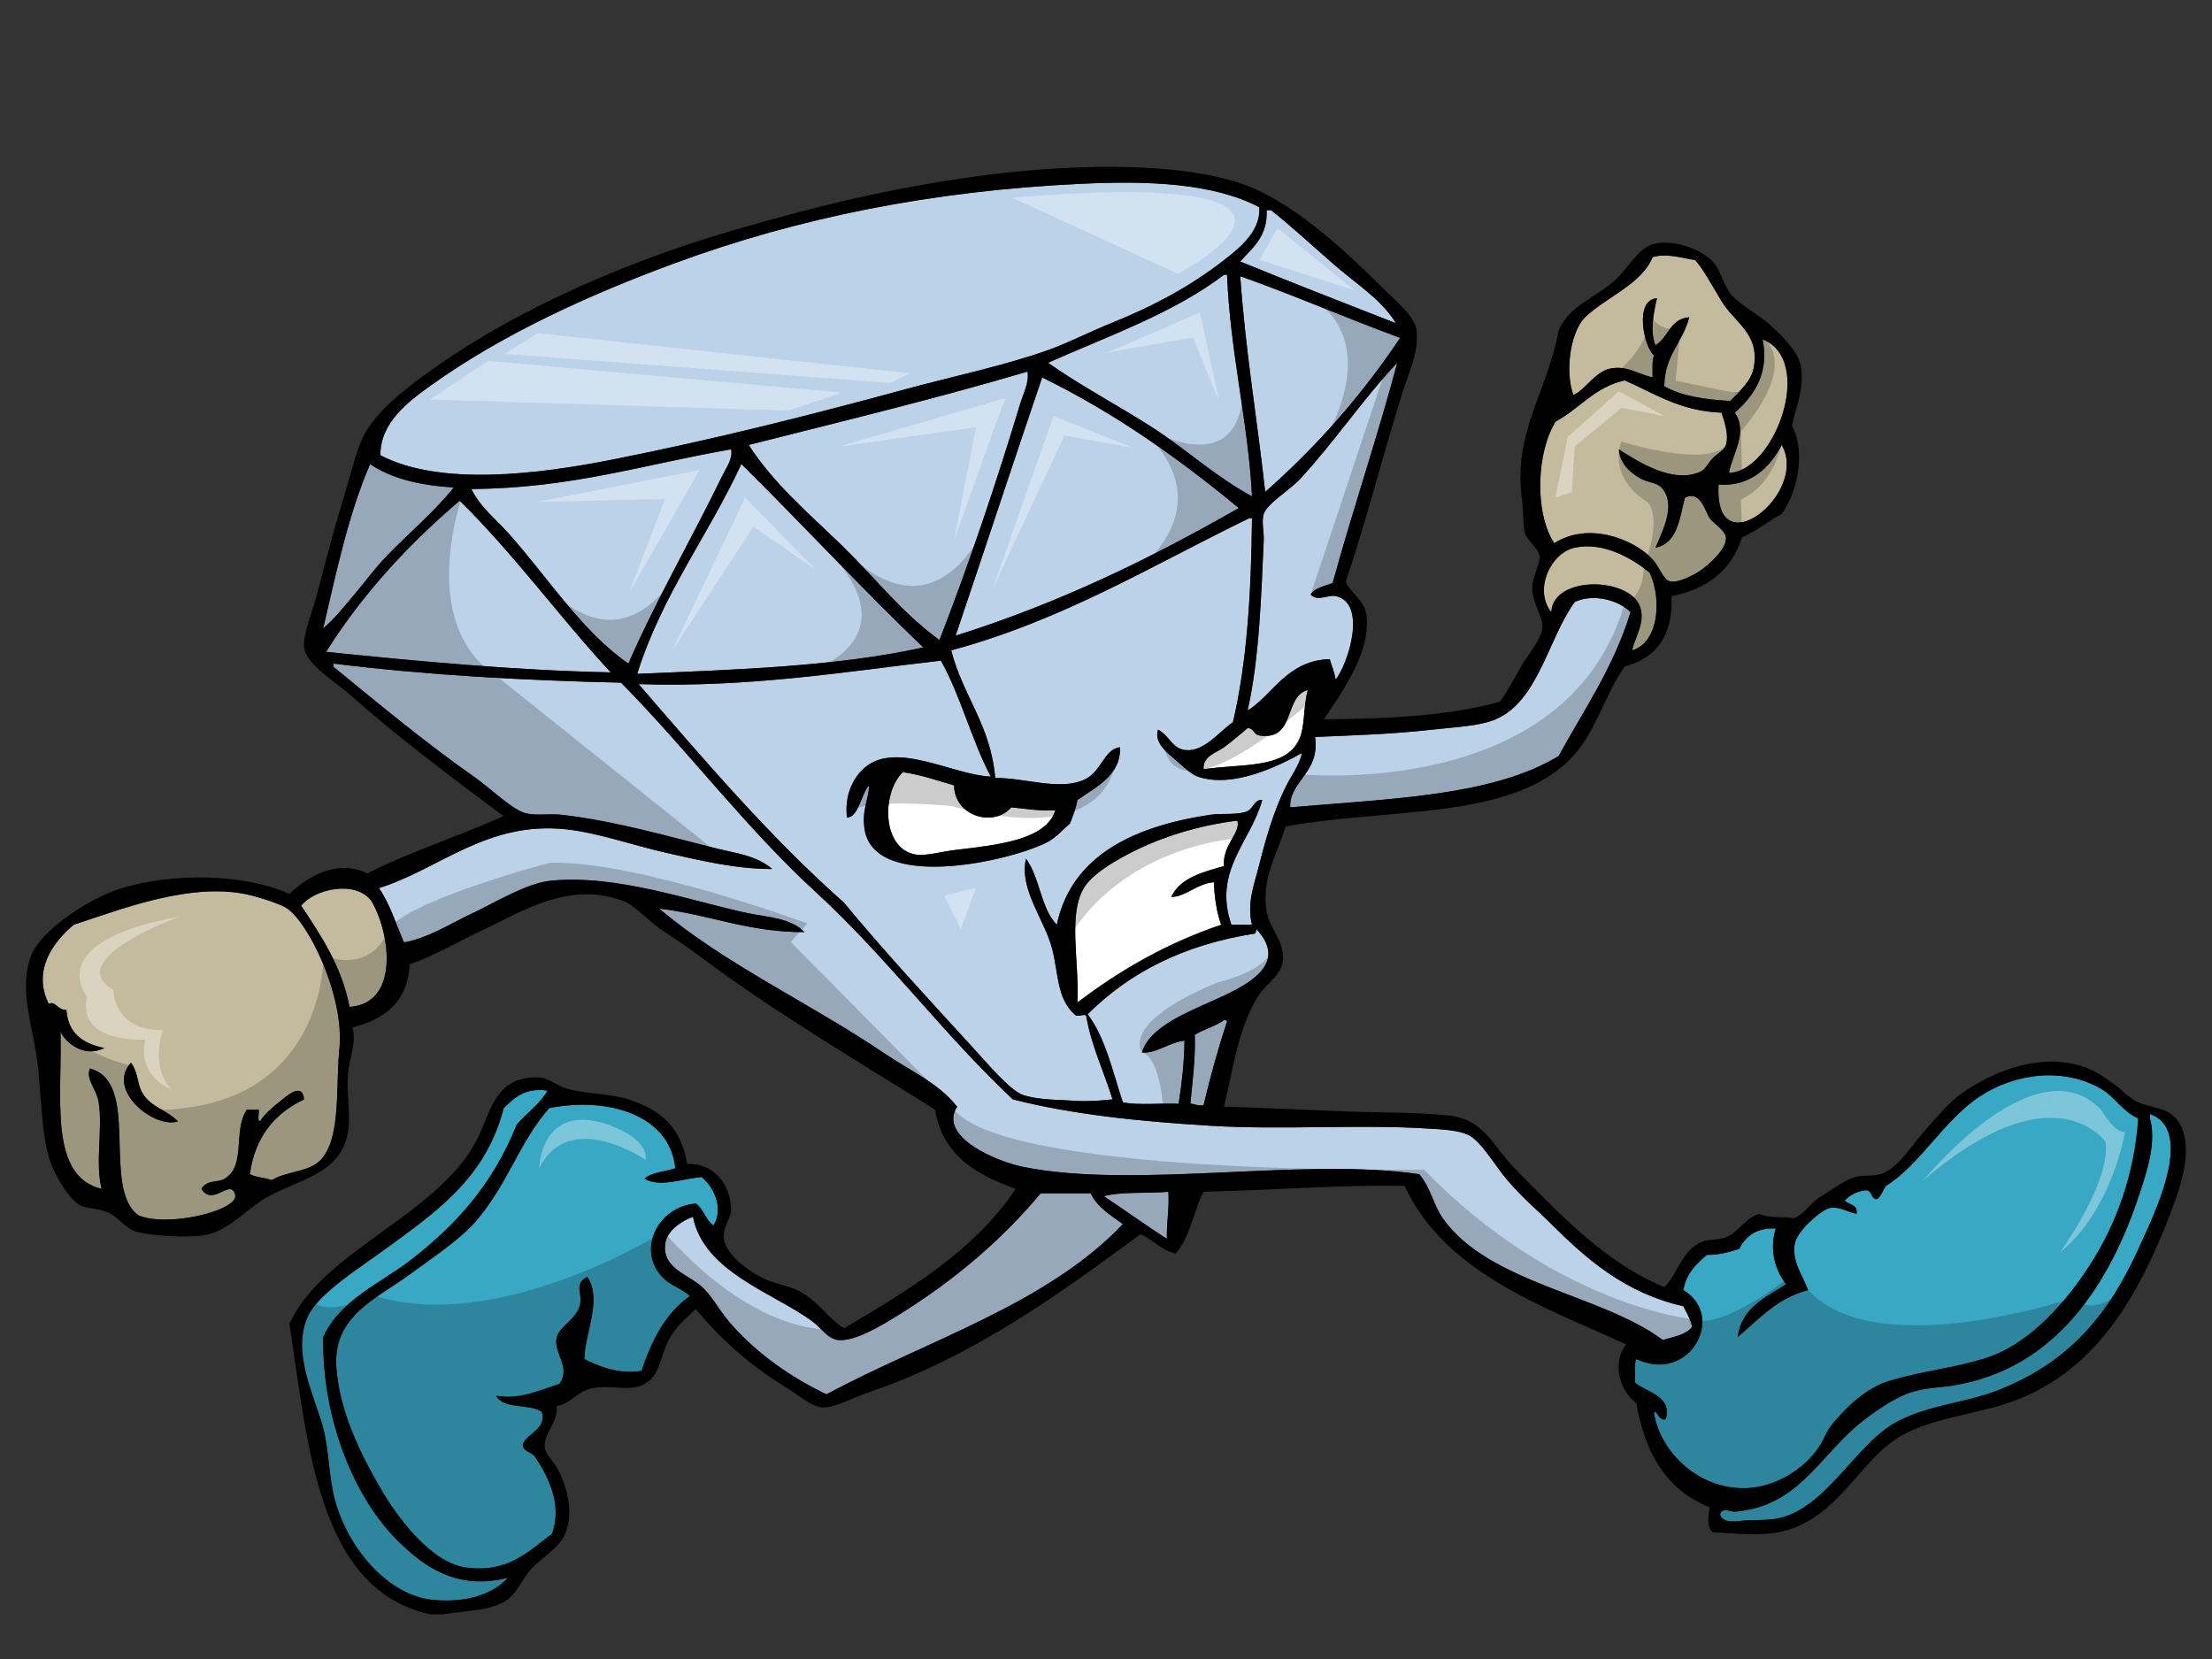
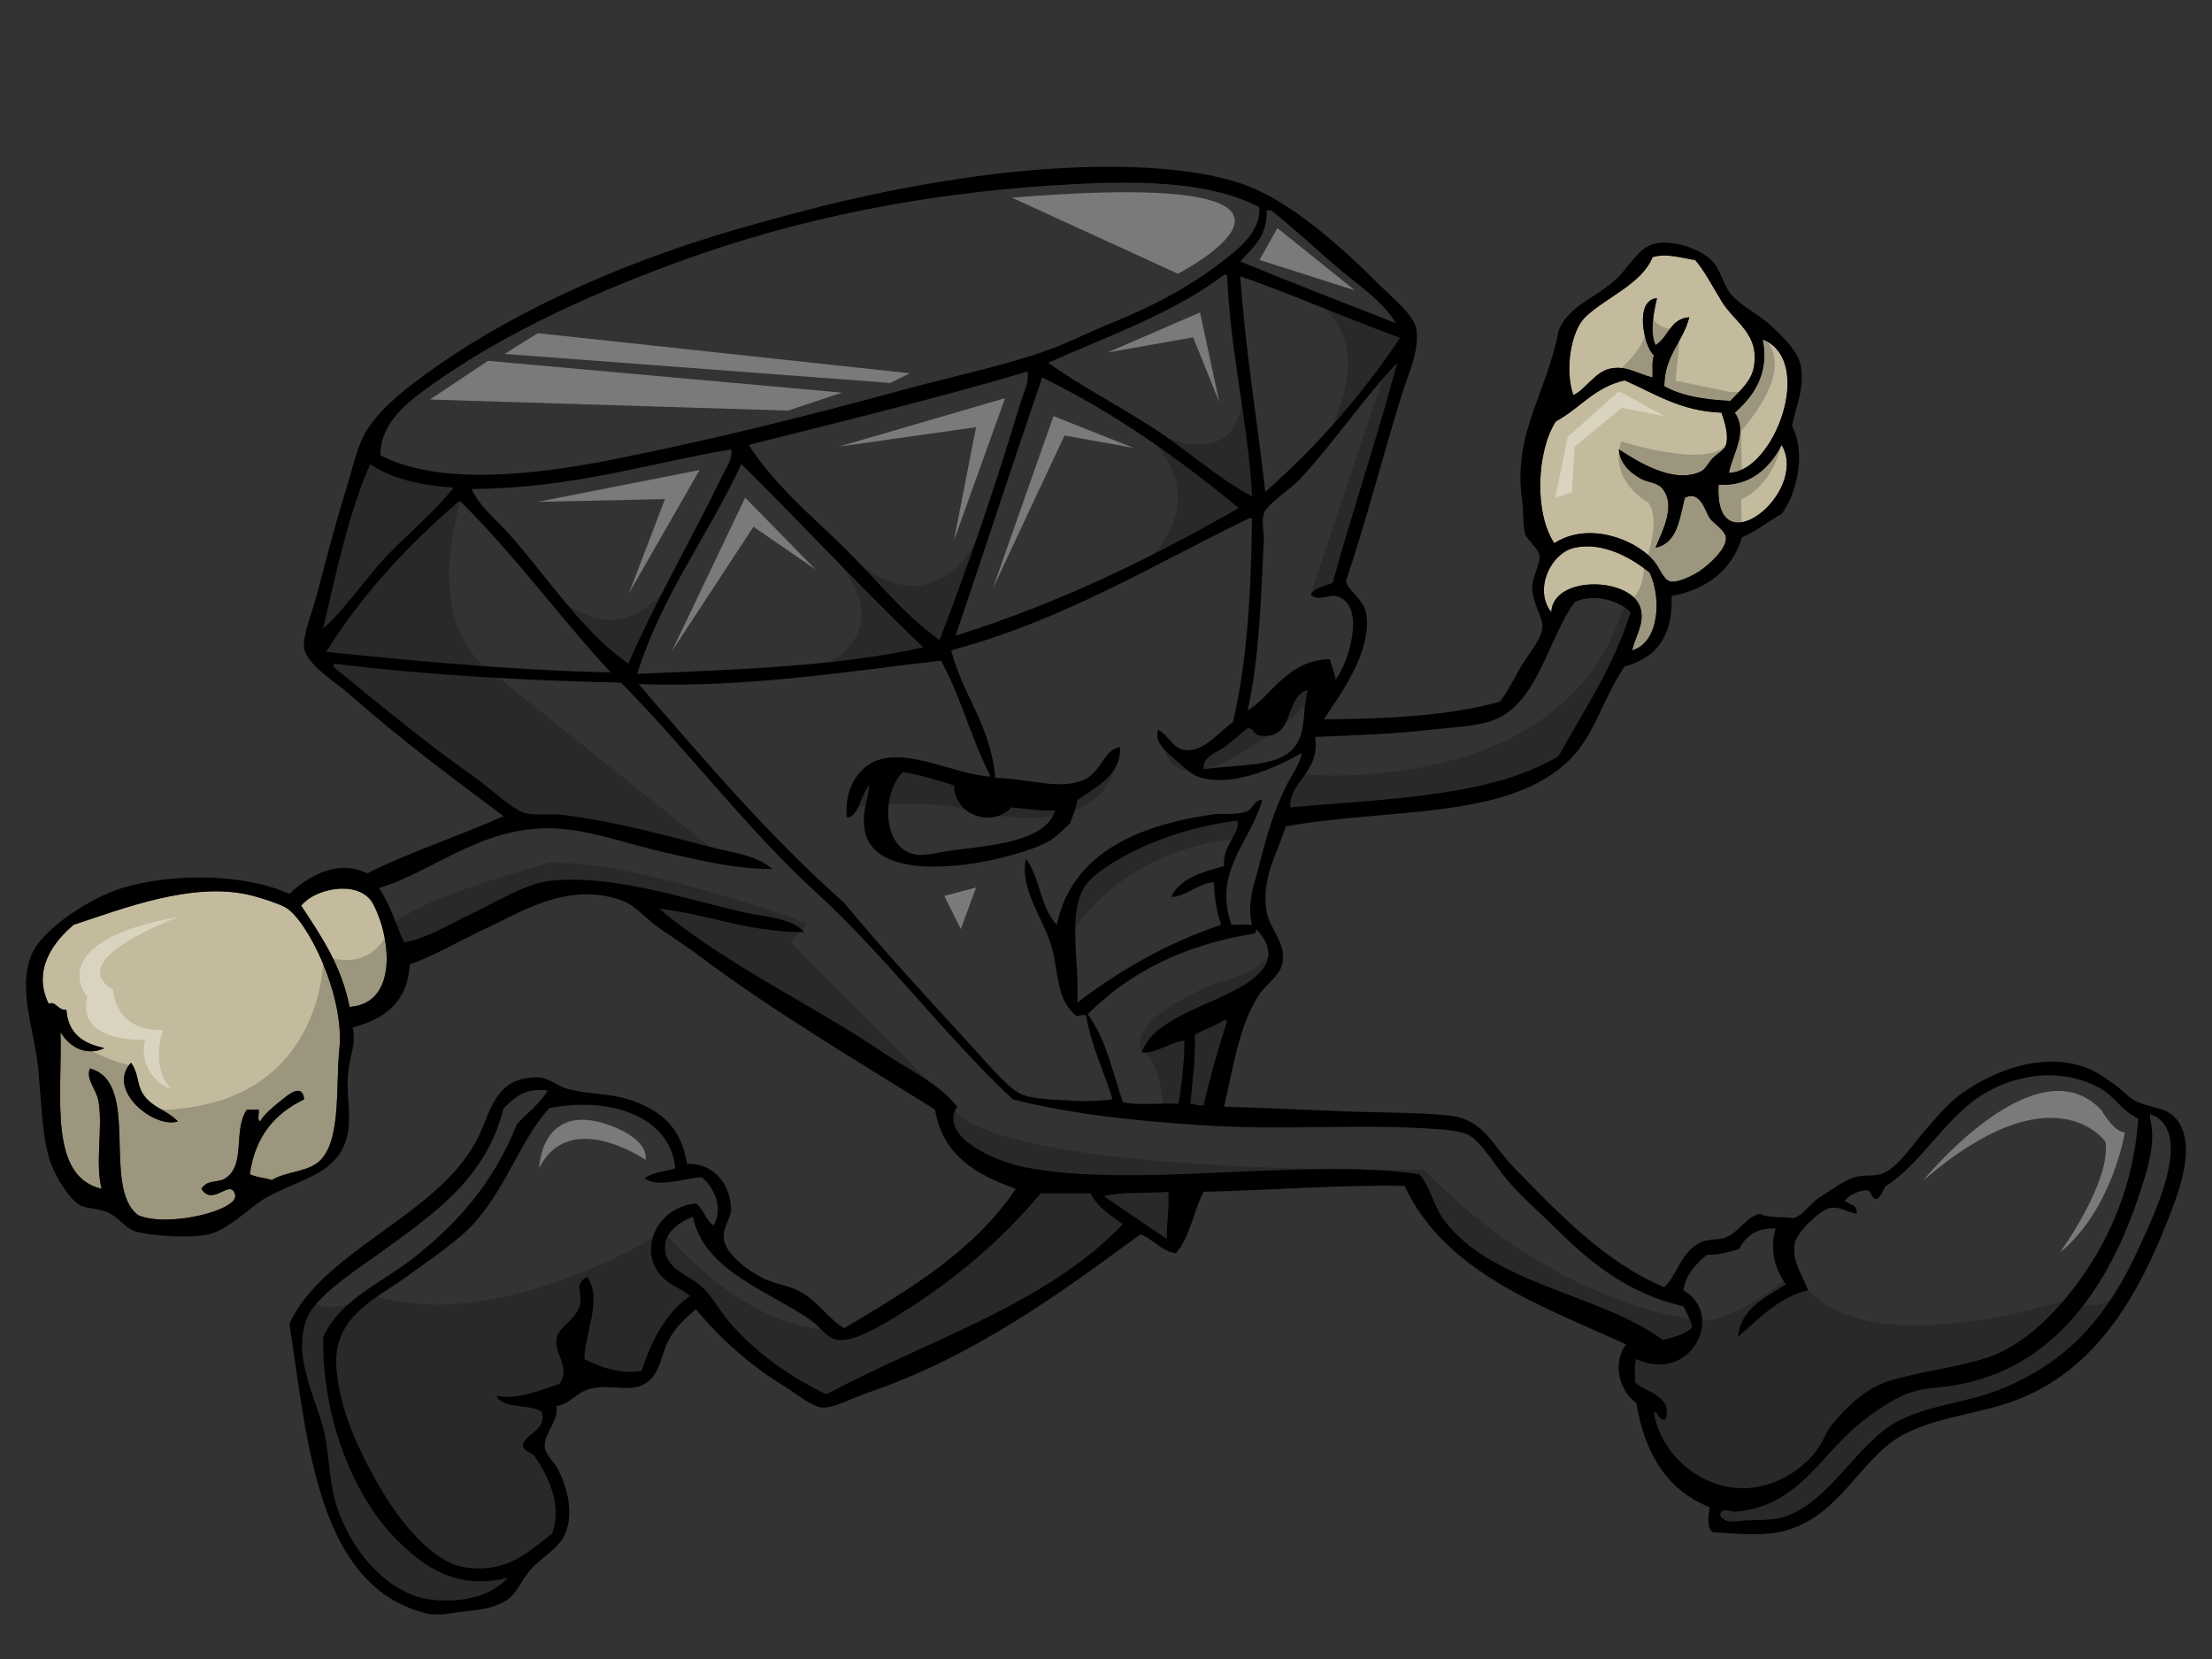
<svg xmlns="http://www.w3.org/2000/svg" version="1.1" id="Layer_1" x="0px" y="0px" width="200px" height="150px" viewBox="0 0 200 150" style="enable-background:new 0 0 200 150;" xml:space="preserve">
  <rect x="0" y="0" width="200" height="150" fill="#333333" stroke="none" />
-   <path id="color3" style="fill:#38A8C5;" d="M152.205,116.646c0.253-1.515,1.17-2.366,2.122-3.185  c1.164,0.017,2.022-0.275,2.919-0.529c0.585-1.141,1.519-1.932,3.316-1.857c-0.638,1.975,0.008,3.876,0.929,5.041  c-1.851,1.199-4.018,2.084-4.379,4.775c1.929-1.609,3.556-3.521,6.369-4.245c-0.468-1.285-1.528-2.675-1.194-4.244  c0.252-1.181,2.433-3.05,3.185-3.186c0.816-0.146,1.494,0.341,2.389,0.531c0.137-0.889-0.71-0.795-1.063-1.193  c0.441-0.488,1.034-0.823,1.857-0.929c0.677-0.06,0.439,0.799,1.062,0.795c0.386-0.277,0.526-0.799,0.796-1.193  c3.005-1.826,5.276-5.978,8.491-8.093c3.267-2.149,7.646-2.636,11.012-0.663c1.2,0.704,1.898,2.031,3.316,2.652  c-0.34,5.071-1.983,9.55-4.377,13.268c-1.978,3.07-5.261,7.038-9.287,8.358c-2.972,0.975-5.756,1.163-8.89,2.121  c-2.065,0.635-3.917,2.419-5.173,3.981c-0.494,0.613-0.637,1.173-1.061,1.857c-1.26,2.029-4.137,3.958-7.165,3.848  c-4.158-0.147-7.298-3.5-7.827-6.766c0.156-0.603,0.398,0.779,1.061,0.529c0.607-2.108-1.733-2.421-2.786-3.315  c0.064-0.688-0.143-1.646,0.133-2.123C152.768,125.155,156.111,118.976,152.205,116.646z M35.987,139.334  c-3.969-3.917-6.865-10.991-6.766-18.442c1.533-3.362,5.13-4.832,7.827-6.897c4.204-3.221,7.541-6.967,9.685-12.339  c0.912-1.033,2.065-1.826,2.787-3.052c-2.138-0.278-3.026,0.689-3.981,1.593c-1.626,6.378-6.191,9.44-10.878,12.868  c-1.941,1.42-5.78,3.833-6.767,5.838c-1.629,3.314,0.605,7.418,1.328,10.216c0.539,2.088,0.507,4.444,1.061,6.5  c1.204,4.469,4.852,8.601,8.756,9.022c2.761,0.298,5.337-0.307,6.898-1.991C41.21,143.865,38.183,141.499,35.987,139.334z   M36.916,115.321c-2.919,2.135-6.855,3.689-6.501,8.356c0.292,3.84,2.006,7.47,3.98,10.879c1.481,2.56,4.53,6.722,7.695,7.164  c3.75,0.527,5.571-1.327,7.827-3.051c0.968-2.694-0.422-5.29-1.592-7.031c-0.336-0.371-1.039-0.377-1.062-1.062  c0.458-1.032,2.196-1.388,1.725-2.918c-1.08-0.779-3.509-0.207-4.113-1.459c2.137,0.39,4.022-0.563,5.705-1.063  c1.063-1.526-0.496-2.733-0.265-4.111c0.183-1.096,1.811-1.694,2.123-3.052c0.256-1.116-0.605-1.875,0.663-2.521  c1.386,2.069-0.234,5.077-0.265,7.429c1.346,0.678,3.22,1.421,5.173,1.062c0.917-2.798,2.194-5.235,4.378-6.766  c-0.89-0.753-1.795-0.958-2.521-1.725c-2.298-2.434-0.408-6.354,3.052-6.634c0.71,0.484,0.882,1.506,1.591,1.99  c0.986-1.638-0.044-3.549-1.061-4.377c-1.618,0.096-3.831,0.994-5.174,0.132c0.66-0.578,1.851-0.625,2.786-0.93  c-0.497-4.923-6.248-6.48-11.409-5.439c-2.692,3.072-3.648,6.677-6.501,10.082C41.686,112.027,39.138,113.693,36.916,115.321z   M176.615,125.271c-1.163,0.191-2.675,0.199-3.98,0.664c-1.467,0.52-3.305,1.8-4.511,2.786c-3.653,2.987-5.552,7.504-11.276,7.959  c-0.292,0.024-1.204-0.446-1.326,0.266c0.311,0.913,1.634,0.559,2.256,0.529c0.909-0.04,1.876-0.023,2.652-0.132  c4.533-0.635,7.267-6.723,11.011-8.756c2.922-1.585,6.21-1.701,9.287-2.918c6.376-2.522,9.95-6.795,12.736-13.002  c1.165-2.594,5.121-10.464,0.93-11.938c0,0.132,0,0.264,0,0.396c0.594,2.184-0.269,4.75-0.93,6.768  C190.742,116.206,185.813,123.765,176.615,125.271z" />
-   <path id="color2" style="fill:#BCD2E9;" d="M34.395,41.159c-0.027-2.965,2.546-4.871,4.644-6.368  c6.379-4.553,14.142-8.111,22.022-11.012c11.072-4.075,23.169-6.532,36.749-7.164c6.033-0.28,11.876-0.069,16.053,2.123  c0.131,2.129-1.685,3.61-3.184,4.776c-2.998,2.333-6.308,4.136-10.215,5.705c-1.932,0.775-3.824,1.758-5.572,2.388  c-4.039,1.454-8.562,2.374-13.002,3.582c-8.621,2.346-17.313,4.54-26.534,6.369C48.689,42.878,39.776,43.989,34.395,41.159z   M126.201,29.219c-1.219-2.074-3.479-3.48-5.439-5.174c-1.947-1.683-3.882-3.49-5.837-5.041c-0.133,0-0.266,0-0.398,0  c0.087,2.431-1.295,3.393-2.388,4.643C116.785,25.544,121.492,27.383,126.201,29.219z M110.944,24.84c-0.088,0-0.177,0-0.266,0  c-4.514,3.446-10.406,5.513-15.919,7.961c3.046,2.147,6.313,3.836,9.419,5.837c3.067,1.975,5.781,4.505,9.021,6.235  C112.879,38.295,111.226,31.901,110.944,24.84z M114.395,44.476c4.635-4.078,8.713-8.71,12.204-13.93  c-4.896-1.782-9.524-3.831-14.46-5.572C112.603,31.763,113.683,37.935,114.395,44.476z M67.694,40.231  c2.252,3.499,5.43,6.184,8.359,9.021c2.962,2.869,5.521,6.158,8.889,8.623c2.637-6.773,5.166-14.282,7.296-21.359  c0.285-0.944,0.832-1.934,0.664-2.919C84.714,36.022,76.165,38.087,67.694,40.231z M86.401,57.477  c9.421-2.96,17.733-7.03,25.604-11.542c-5.399-4.463-11.157-8.566-17.777-11.807C91.589,41.88,89.029,49.713,86.401,57.477z   M66.103,40.628c-7.697,1.324-14.499,3.544-23.482,3.583c0.771,1.629,2.243,2.75,3.449,4.112c3.543,4.002,6.574,8.79,10.746,11.675  c2.52-5.777,5.839-11.505,8.491-16.981C65.652,42.302,66.287,41.476,66.103,40.628z M32.14,53.629  c0.945-1.118,1.78-2.268,2.786-3.316c2.017-2.102,4.275-3.947,6.103-6.235c-3.036-0.193-5.66-0.797-7.562-2.123  c-1.93,4.438-3.046,9.69-4.245,14.859C30.313,55.904,31.228,54.709,32.14,53.629z M67.031,41.955  c-2.99,6.475-7.155,11.773-9.419,18.972c9.042-0.377,18.161-0.678,25.869-2.388C78.12,53.42,72.525,47.385,67.031,41.955z   M41.559,45.271c-4.623,3.956-8.765,8.394-12.072,13.666c8.284,0.851,17.209,1.685,25.738,1.857  C50.781,56.039,46.436,50.035,41.559,45.271z M108.291,70.213c-0.704-0.245-1.663-1.237-2.255-1.725  c-0.764-0.629-1.675-1.481-1.327-2.521c1.086,0.608,1.269,1.744,2.521,1.857c1.687,0.153,3.095-1.778,4.246-2.521  c1.285-5.437,1.655-11.788,1.724-18.44c-0.089,0-0.177,0-0.265,0c-8.729,4.229-16.728,9.187-26.932,11.939  c1.051,4.125,3.585,6.764,3.979,11.543c2.663-0.041,5.845,1.19,8.093,0.132c1.509-0.709,1.761-2.747,3.184-2.918  c0.141,2.511-2.194,3.624-3.848,4.776c-0.125,0.803-0.426,1.432-0.663,2.123c-0.57,0.465-1.286,1.315-2.123,1.725  c-3.786,1.854-15.583,4.296-16.451-1.194c-0.281-1.783,0.403-2.788,0.398-3.979c-0.738,0.82-0.926,2.862-1.99,2.918  c-0.243-2.003,0.536-3.601,1.591-4.511c2.862-2.467,7.954,0.658,11.41,0.796c-1.733-3.265-2.714-7.281-4.511-10.481  c-8.335,0.953-17.269,2.455-27.33,2.123c5.93,6.85,11.796,13.764,18.573,19.767c3.51,4.266,7.849,8.943,11.807,13.268  c1.007,1.1,3.187,3.708,4.379,4.113c1.359,0.461,3.297,0.431,4.776,0.53c1.091,0.072,2.161-0.011,3.315-0.133  c-0.78-2.536-1.892-4.74-2.387-7.562c-0.178-0.234-0.768,0.216-1.062-0.133c-1.587-1.462-1.432-3.591-1.99-5.838  c-0.665-2.676-3.027-5.425-2.388-8.226c1.251,1.668,1.337,4.501,2.786,5.97c1.371-6.517,7.43-8.987,13.93-9.95  c0.99-0.146,2.288,0.041,3.186-0.265c0.674-0.232,0.721-1.141,1.459-1.061c-1.012,3.743-4.491,6.394-2.785,11.276  c0.617,0,1.237,0,1.855,0c-0.476-1.981,0.202-3.592,0.663-5.439c0.667-2.663,1.357-4.939,2.389-7.031  c0.526-1.069,1.279-2.021,1.459-3.052C115.724,69.19,111.501,71.331,108.291,70.213z M116.649,72.999  c8.859-0.782,18.292-0.991,24.278-4.644c2.297-4.203,4.976-8.025,6.5-13.001c-1.002-1.061-3.339-1.735-5.04-0.929  c-2.378,3.222-3.297,8.991-7.164,10.614c-1.497,0.627-3.664,0.693-5.706,0.929c-3.521,0.405-6.971,0.512-10.613,0.663  C119.375,69.888,116.577,70.582,116.649,72.999z M128.323,106.167c1.072,1.278,1.263,2.754,2.123,3.979  c4.151,5.905,14.335,6.858,19.9,11.011c0.993-0.29,2.097-0.469,2.653-1.193c-0.161-0.725-0.502-1.267-0.795-1.856  c-5.245-1.195-8.716-4.207-12.072-7.563c-1.044-1.041-2.488-2.251-3.85-3.848c-1.13-1.327-2.389-3.575-3.581-4.111  c-0.903-0.406-2.373-0.469-3.317-0.532c-6.466-0.424-13.311,0.133-19.9-0.266c-6.475-0.39-12.546-1.022-17.909-2.387  c-6.273-5.88-11.436-12.9-17.777-18.707c-6.359-5.821-11.595-12.835-17.645-18.971c-9.04-0.203-17.776-0.709-26.003-1.725  c0.021,0.156-0.023,0.376,0.133,0.398c4.049,3.313,8.209,6.776,12.736,9.95c1.155,0.809,3.339,2.9,4.511,3.183  c0.997,0.243,2.184,0.019,3.184,0.133c4.893,0.56,9.697,1.961,14.063,3.052c1.715,0.429,3.637,0.632,5.041,1.858  c-3.332,0.004-6.443-0.765-9.552-1.461c-3.047-0.681-6.135-1.803-9.021-2.122c-7.2-0.8-11.493,3.6-16.981,5.308  c0.976,1.411,1.537,3.238,2.256,4.907c2.209-0.39,4.176-1.683,6.235-2.652c2.104-0.992,4.855-2.7,7.032-2.92  c5.983-0.601,12.758,1.861,17.777,2.92c1.819,0.383,3.935,0.434,5.174,1.725c-5.106,0.021-8.578-1.594-13.134-2.124  c5.889,4.997,13.793,8.628,20.431,13.135c2.222,1.51,4.858,2.65,6.501,4.775c-1.73,2.722,3.525,4.943,5.97,5.44  C102.568,107.551,117.938,104.612,128.323,106.167z M113.465,84.408c-6.472,1.003-11.389,3.559-15.123,7.298  c1.606,2.108,2.251,5.177,3.184,7.959c1.434,0.292,3.391,0.059,5.041,0.134c0.276-1.803,0.509-3.649,0.531-5.707  c-1.413,0.146-2.582,1.21-3.849,1.063c0.551-1.875,2.87-3.093,5.439-4.245c3.072-1.38,8.259-3.327,4.91-6.9  C113.603,84.193,113.536,84.302,113.465,84.408z M110.679,92.235c-0.772,0.554-1.833,0.822-2.652,1.327  c0.073,2.285-0.217,4.207-0.398,6.236c0.437,0.006,0.661,0.223,1.194,0.132c0.621-2.605,1.316-5.141,2.122-7.562  C110.915,92.266,110.833,92.215,110.679,92.235z M105.638,107.758c-1.913,0.164-4.194-0.039-5.836,0.397  c1.92,1.265,3.754,2.614,5.704,3.848C105.462,110.501,105.74,109.32,105.638,107.758z M62.653,110.015  c-1.116,0.409-2.406,1.313-2.52,2.52c-0.19,2.008,1.744,2.59,3.051,3.582c1.096,0.832,1.77,2.273,2.786,3.45  c2.572,2.975,5.798,5.096,8.755,6.5c9.158-4.905,19.961-8.164,26.8-15.389c-1.103-0.8-2.294-1.512-2.919-2.786  c-1.503,0-3.006,0-4.51,0c-3.479,4.177-7.782,7.861-12.869,11.011c-1.483,0.918-3.926,2.415-5.439,2.255  c-0.95-0.1-1.584-1.141-2.388-1.725C69.848,116.855,63.639,114.99,62.653,110.015z M114.262,46.465  c-0.217,0.703,0.035,1.614,0,2.388c-0.229,5.016-0.404,10.765-1.46,15.389c2.187-1.308,3.573-4.563,7.43-4.643  c0.169,0.627,0.432,1.16,0.53,1.857c1.168-1.495,2.871-6.945,0-7.562c-0.691-0.149-1.622,0.533-2.256-0.132  c0.373-0.644,1.285-0.75,1.989-1.062c1.831-6.661,4.158-13.532,5.839-19.9c-3.034,3.2-5.626,7.075-8.756,10.48  C116.669,44.271,114.543,45.551,114.262,46.465z" />
  <path id="color1" style="fill:#C4BB9E;" d="M142.254,35.719c-0.814-2.363-0.177-5.823,1.062-7.031  c1.816-1.771,5.14-2.998,6.104-5.439c1.275-0.384,2.695,0.095,3.848,0.265c0.762,0.846,1.485,2.226,2.387,3.715  c1.187,1.957,3.465,2.933,2.92,5.97c-0.231,1.284-1.254,2.124-2.123,3.051c-2.322-0.109-4.42-0.444-5.972-1.327  c0.014-2.817,1.69-3.97,2.256-6.235c-1.74,0.117-1.882,1.831-3.051,2.521c-0.539-1.21-0.142-3.048,0.133-4.245  c-2.099,0.145-1.176,4.441-0.266,5.174c-0.215,0.493-0.11,1.305-0.132,1.99c-1.412-0.338-2.35-1.11-3.848-0.796  C144.217,33.615,143.308,35.274,142.254,35.719z M149.419,50.578c0.68,0.745,0.936,1.828,1.592,1.99  c0.689,0.17,2.051-0.537,2.652-0.928c0.806-0.524,2.498-2.033,2.389-3.052c-0.069-0.646-1.183-1.318-1.458-1.724  c-0.426-0.624-0.839-2.582-2.256-1.858c-0.485,1.903-0.665,4.113-2.654,4.511c0.726-1.694,1.894-3.99,0.531-5.439  c-0.424-0.451-1.264-0.464-1.857-0.796c-1.19-0.663-1.899-1.53-1.99-2.653c1.643,1.054,4.954,3.207,7.429,1.99  c0.446-0.219,0.633-0.756,1.063-1.194c0.412-0.421,1.042-0.703,1.193-1.193c0.278-0.903-0.129-2.096-0.399-2.92  c-3.752-0.139-6.046-1.738-8.755-2.918c-2.723,0.595-4.073,2.56-6.236,3.714c-1.722,2.72-1.968,8.209-0.133,11.011  C143.557,47.151,147.697,48.693,149.419,50.578z M155.388,43.812c-0.45,7.634,8.225,0.785,5.705-3.581  C160.053,42.249,158.249,44.034,155.388,43.812z M142.388,49.517c-2.191,0.468-3.744,3.822-2.123,5.838  c0.137-3.42,7.424-3.204,8.093-0.266c0.307,1.348-0.454,2.371-0.797,3.715c2.431-0.67,2.711-4.679,1.592-7.031  C147.573,50.485,144.979,48.964,142.388,49.517z M27.23,81.888c1.794,2.718,3.63,5.392,4.378,9.154  c4.544-0.316,3.687-6.664,1.99-9.552C32.195,79.537,28.447,80.355,27.23,81.888z M30.681,94.89  c-0.359,3.397,0.259,8.771-2.123,10.348c-1.129,0.747-2.781,0.73-3.981,1.459c-0.628-0.211-1.437-0.243-1.99-0.529  c0.474-3.42,2.276-5.508,4.909-6.767c-0.156-1.61-1.602-0.275-2.122,0.133c-0.749,0.584-1.564,1.307-1.858,1.856  c-0.299-0.1-0.052-0.743-0.132-1.062c-0.354,0-0.708,0-1.062,0c-1.284,1.851-0.041,5.039-1.99,6.236  c-0.659,0.403-1.602,0.063-2.123,0.928c1.042,1.674,2.633-1.021,3.051,0.531c0.375,1.396-6.072,3.004-8.756,1.856  c-3.383-2.498,0.293-12.056-4.378-13.266c-0.394,1.013,0.605,1.833,0.796,3.051c0.379,2.425-0.333,5.467,0.265,7.827  c-4.837-1.133-3.548-8.394-3.715-14.195c0.591,1.143,2.216,2.338,3.98,1.461c-1.924-0.375-3.297-1.303-3.449-3.451  c-0.756,0.086-1.02-0.884-1.592-0.53c-1.562-3.121,0.534-5.726,2.255-7.164c4.23-1.373,10.762-3.985,16.053-2.653  c0.939,0.236,2.373,0.703,3.051,1.063C27.721,83.049,31.199,89.98,30.681,94.89z M16.086,101.39  c-1.002-1.041-2.399-1.25-3.184-2.521c-0.525-0.849-0.372-1.854-1.061-2.786C9.555,98.611,14.02,102.096,16.086,101.39z   M156.848,37.311c1.225,1.744-0.191,3.713-0.53,5.44c4.053-0.029,7.872-10.126,3.051-12.072  C160.023,33.877,158.438,35.922,156.848,37.311z" />
-   <path id="fill" style="fill:#FFFFFF;" d="M97.412,90.645c0.188-3.834-0.903-8.042,0.664-10.481c0.949-1.477,3.945-3.038,5.837-3.848  c2.634-1.125,5.408-1.808,7.96-2.122c0.363,1.083-1.413,2.292-1.194,4.112c-1.966,0.555-3.976,1.065-4.775,2.786  c1.235,0.029,2.323-1.205,3.847-1.327c0.063,1.441,0.263,2.745,0.665,3.848C105.425,85.301,101.206,87.761,97.412,90.645z   M110.679,67.56c0.777-0.572,1.426-1.15,2.123-1.724c0.585-0.01,0.552,0.598,1.061,0.663c3.33,0.5,2.161-3.499,4.38-4.113  c-0.444,1.756-0.223,3.285-0.798,4.511c-1.236,2.643-5.231,2.141-8.622,2.653C108.725,68.357,110.036,68.033,110.679,67.56z   M86.268,71.01c-1.514-0.433-2.944-0.949-4.643-1.195c-1.916,1.875-1.895,6.822,1.061,7.43c0.963,0.198,2.309-0.231,3.715-0.398  c3.861-0.458,8.177-0.899,9.021-3.583c-1.5,0.084-2.677-0.152-3.979-0.265C89.797,74.863,86.274,73.762,86.268,71.01z" />
  <path id="outline" d="M16.086,101.39c-2.066,0.706-6.532-2.778-4.245-5.307c0.689,0.932,0.537,1.938,1.061,2.786  C13.688,100.14,15.085,100.349,16.086,101.39z M45.672,144.772c-1.532,0.903-3.134,0.773-5.572,1.193c-0.398,0-0.796,0-1.194,0  c-10.169-2.244-11.056-15.269-12.736-26.268c3.043-6.737,13.793-9.93,17.114-16.981c1.162-2.466,1.565-5.327,5.307-5.307  c1.037,0.006,1.733,0.783,2.786,1.062c1.741,0.458,3.807,0.403,5.44,0.929c2.975,0.956,4.785,2.567,5.307,5.837  c2.387-0.113,3.943,1.847,3.98,4.113c0.013,0.787-0.787,1.63-0.663,2.652c0.16,1.329,2.033,2.818,3.581,3.584  c1.067,0.525,2.332,0.647,3.316,1.193c1.725,0.951,2.461,2.376,3.98,3.315c5.889-3.486,11.762-6.986,15.523-12.604  c-3.552-1.267-6.622-3.018-7.297-7.164c-6.74-4.225-14.664-8.889-21.36-13.929c-0.956-0.72-2.211-1.547-3.45-2.389  c-1.208-0.822-2.337-2.146-3.317-2.521c-4.933-1.891-9.25,0.956-12.603,2.521c-2.363,1.104-4.54,2.414-6.767,3.184  c-0.193,3.434-2.287,4.966-5.173,5.704c0.378,1.385-0.258,2.626-0.398,4.114c-0.221,2.352,0.538,4.588-0.398,6.634  c-1.167,2.551-3.943,3.018-6.766,4.509c-1.749,0.926-3.451,2.959-5.439,3.45c-1.465,0.363-5.036,0.19-6.634-0.264  c-0.856-0.246-1.508-1.308-2.521-1.726c-1.005-0.416-1.952-0.322-2.521-0.663c-0.963-0.578-2.029-2.358-2.521-3.584  c-0.838-2.09-0.893-5.077-1.194-8.491c-0.322-3.638-1.91-7.285-0.663-10.479c0.923-2.366,5.386-5.251,8.226-6.103  c4.602-1.383,11.008-1.321,15.124,0.529c1.523-1.467,4.273-3.227,7.032-1.856c3.885-1.952,8.308-3.368,12.337-5.175  c-4.388-3.261-9.373-6.972-13.93-11.011c-1.202-1.067-3.949-2.705-4.112-4.246c-0.123-1.161,0.758-3.236,1.194-4.909  c0.915-3.509,1.604-6.136,2.653-9.552c0.469-1.529,0.856-3.267,1.459-4.511c1.193-2.461,4.128-4.651,6.766-6.5  c7.55-5.292,17.454-9.57,27.064-12.338c7.203-2.075,13.692-3.684,21.625-4.777c7.69-1.058,17.726-1.465,24.013,0.664  c4.372,1.481,9.106,5.791,12.604,9.287c1.021,1.021,2.964,2.583,3.184,3.848c0.333,1.915-0.787,4.218-1.326,5.97  c-1.804,5.862-3.157,11.208-5.043,16.849c0.354,1.089,1.656,1.569,1.859,3.052c0.478,3.504-2.673,7.598-3.849,9.419  c5.804-0.035,11.358-0.316,15.921-1.592c0.725-0.963,1.251-2.059,1.99-3.317c0.515-0.878,1.825-2.42,1.857-3.449  c0.026-0.897-0.888-2.133-0.93-3.449c-0.032-1.035,0.715-2.194,0.664-2.919c-0.051-0.728-1.152-1.458-1.326-2.123  c-0.186-0.706-0.118-1.963-0.266-3.052c-0.822-6.022,2.249-9.556,3.316-15.257c0.93-2.186,2.971-2.764,4.909-4.378  c1.397-1.164,2.188-3.058,3.714-3.449c1.643-0.42,4.176,0.401,5.308,1.592c0.727,0.768,0.984,2.23,1.725,3.052  c0.896,0.998,2.492,1.756,3.582,2.786c1.112,1.052,2.395,2.276,2.653,3.582c0.387,1.956-0.486,3.885-0.796,5.439  c1.338,2.451,0.392,6.226-0.93,7.96c-1.211,0.69-2.268,1.536-3.581,2.123c-0.937,2.956-3.106,4.678-6.368,5.307  c0.14,3.678-1.448,5.627-4.245,6.368c-1.928,2.792-2.61,5.952-4.776,8.226c-5.447,5.716-16.412,4.518-25.871,6.236  c-0.769,2.504-2.231,4.695-1.725,7.694c0.271,1.601,1.707,2.749,1.46,4.511c-0.185,1.321-1.495,1.964-2.256,3.185  c-1.7,2.729-2.206,6.288-3.052,9.949c3.308,0.098,6.766,0.239,10.216,0.399c3.486,0.163,7.073,0.075,10.084,0.398  c3.232,0.345,3.895,2.66,5.97,4.774c4.006,4.089,8.13,8.487,13.53,10.747c1.148-1.01,1.561-3.398,3.45-4.113  c0.707-0.266,1.446-0.123,2.123-0.397c1.228-0.497,1.763-1.796,3.052-2.123c0.728,0.423,2.085,0.214,3.051,0.398  c0.961-0.271,1.508-1.393,2.521-1.991c0.887-0.523,2.092-1.463,3.052-1.723c0.967-0.266,1.75,0.019,2.652-0.4  c1.332-0.614,2.52-2.502,3.582-3.713c1.152-1.315,2.27-2.683,3.582-3.582c2.678-1.835,7.154-3.771,11.278-2.123  c0.862,0.346,1.623,0.932,2.387,1.459c0.634,0.439,1.311,1.255,2.122,1.592c1.608,0.667,2.975,0.42,3.848,2.122  c1.143,2.232-0.08,5.672-0.796,7.563c-2.976,7.857-7.031,15.112-15.256,17.646c-3.132,0.964-6.425,1.286-9.154,2.786  c-3.853,2.116-5.76,7.711-11.146,8.754c-1.8,0.35-3.953,0.126-5.969,0c-0.556-0.407-0.404-1.491-0.265-2.254  c-3.846-1.506-5.873-4.83-6.635-9.421c-1.546-1.098-2.211-3.646-0.929-5.307c-7.873-3.579-16.375-6.532-20.032-14.327  c-5.831-0.123-12.152,0.408-18.176,0.53c-0.92,1.779-1.229,4.168-2.521,5.572c-1.361-0.273-2.004-1.267-3.185-1.725  c-6.961,5.098-14.927,11.027-24.675,14.329c-1.354,0.456-3.041,1.412-4.113,1.327c-0.964-0.079-2.282-1.226-3.316-1.859  c-3.244-1.982-5.82-4.308-8.093-7.031c-1.059,0.958-1.848,1.611-2.521,2.92c-0.57,1.108-0.724,2.762-1.725,3.58  c-1.449,1.187-3.107,0.245-5.173,0.665c-1.345,0.274-1.912,1.423-3.184,1.592c0.261,1.29-1.16,2.502-1.062,3.713  c0.054,0.666,0.91,1.427,1.194,1.991c0.776,1.54,1.492,3.852,0.664,5.838c-0.573,1.372-2.125,2.097-3.185,3.316  C47.105,142.932,46.747,144.14,45.672,144.772z M105.638,107.758c-1.913,0.164-4.194-0.039-5.836,0.397  c1.92,1.265,3.754,2.614,5.704,3.848C105.462,110.501,105.74,109.32,105.638,107.758z M176.615,125.271  c-1.163,0.191-2.675,0.199-3.98,0.664c-1.467,0.52-3.305,1.8-4.511,2.786c-3.653,2.987-5.552,7.504-11.276,7.959  c-0.292,0.024-1.204-0.446-1.326,0.266c0.311,0.913,1.634,0.559,2.256,0.529c0.909-0.04,1.876-0.023,2.652-0.132  c4.533-0.635,7.267-6.723,11.011-8.756c2.922-1.585,6.21-1.701,9.287-2.918c6.376-2.522,9.95-6.795,12.736-13.002  c1.165-2.594,5.121-10.464,0.93-11.938c0,0.132,0,0.264,0,0.396c0.594,2.184-0.269,4.75-0.93,6.768  C190.742,116.206,185.813,123.765,176.615,125.271z M152.205,116.646c3.906,2.329,0.563,8.509-4.246,6.235  c-0.275,0.478-0.068,1.436-0.133,2.123c1.053,0.895,3.393,1.207,2.786,3.315c-0.663,0.25-0.905-1.132-1.061-0.529  c0.529,3.266,3.669,6.618,7.827,6.766c3.028,0.11,5.905-1.818,7.165-3.848c0.425-0.684,0.567-1.243,1.061-1.857  c1.256-1.562,3.107-3.347,5.173-3.981c3.134-0.958,5.918-1.146,8.89-2.121c4.026-1.32,7.31-5.288,9.287-8.358  c2.394-3.718,4.037-8.196,4.377-13.268c-1.417-0.621-2.115-1.948-3.316-2.652c-3.365-1.973-7.745-1.485-11.012,0.663  c-3.215,2.115-5.486,6.267-8.491,8.093c-0.27,0.395-0.41,0.916-0.796,1.193c-0.622,0.004-0.385-0.854-1.062-0.795  c-0.823,0.105-1.416,0.44-1.857,0.929c0.352,0.398,1.199,0.305,1.063,1.193c-0.895-0.19-1.572-0.678-2.389-0.531  c-0.752,0.136-2.933,2.005-3.185,3.186c-0.334,1.569,0.727,2.959,1.194,4.244c-2.813,0.724-4.44,2.636-6.369,4.245  c0.361-2.691,2.528-3.576,4.379-4.775c-0.921-1.165-1.566-3.066-0.929-5.041c-1.798-0.074-2.731,0.717-3.316,1.857  c-0.896,0.254-1.755,0.546-2.919,0.529C153.375,114.28,152.458,115.132,152.205,116.646z M110.944,92.369  c-0.029-0.104-0.111-0.154-0.266-0.134c-0.772,0.554-1.833,0.822-2.652,1.327c0.073,2.285-0.217,4.207-0.398,6.236  c0.437,0.006,0.661,0.223,1.194,0.132C109.443,97.325,110.139,94.79,110.944,92.369z M113.599,84.011  c0.004,0.183-0.063,0.291-0.134,0.398c-6.472,1.003-11.389,3.559-15.123,7.298c1.606,2.108,2.251,5.177,3.184,7.959  c1.434,0.292,3.391,0.059,5.041,0.134c0.276-1.803,0.509-3.649,0.531-5.707c-1.413,0.146-2.582,1.21-3.849,1.063  c0.551-1.875,2.87-3.093,5.439-4.245C111.761,89.53,116.947,87.583,113.599,84.011z M97.412,90.645  c3.794-2.884,8.013-5.344,13.003-7.032c-0.402-1.102-0.602-2.406-0.665-3.848c-1.523,0.122-2.611,1.356-3.847,1.327  c0.8-1.721,2.81-2.231,4.775-2.786c-0.219-1.82,1.558-3.029,1.194-4.112c-2.552,0.314-5.326,0.997-7.96,2.122  c-1.893,0.81-4.889,2.371-5.837,3.848C96.509,82.603,97.601,86.811,97.412,90.645z M116.251,71.142  c0.526-1.069,1.279-2.021,1.459-3.052c-1.986,1.101-6.209,3.241-9.419,2.123c-0.704-0.245-1.663-1.237-2.255-1.725  c-0.764-0.629-1.675-1.481-1.327-2.521c1.086,0.608,1.269,1.744,2.521,1.857c1.687,0.153,3.095-1.778,4.246-2.521  c1.285-5.437,1.655-11.788,1.724-18.44c-0.089,0-0.177,0-0.265,0c-8.729,4.229-16.728,9.187-26.932,11.939  c1.051,4.125,3.585,6.764,3.979,11.543c2.663-0.041,5.845,1.19,8.093,0.132c1.509-0.709,1.761-2.747,3.184-2.918  c0.141,2.511-2.194,3.624-3.848,4.776c-0.125,0.803-0.426,1.432-0.663,2.123c-0.57,0.465-1.286,1.315-2.123,1.725  c-3.786,1.854-15.583,4.296-16.451-1.194c-0.281-1.783,0.403-2.788,0.398-3.979c-0.738,0.82-0.926,2.862-1.99,2.918  c-0.243-2.003,0.536-3.601,1.591-4.511c2.862-2.467,7.954,0.658,11.41,0.796c-1.733-3.265-2.714-7.281-4.511-10.481  c-8.335,0.953-17.269,2.455-27.33,2.123c5.93,6.85,11.796,13.764,18.573,19.767c3.51,4.266,7.849,8.943,11.807,13.268  c1.007,1.1,3.187,3.708,4.379,4.113c1.359,0.461,3.297,0.431,4.776,0.53c1.091,0.072,2.161-0.011,3.315-0.133  c-0.78-2.536-1.892-4.74-2.387-7.562c-0.178-0.234-0.768,0.216-1.062-0.133c-1.587-1.462-1.432-3.591-1.99-5.838  c-0.665-2.676-3.027-5.425-2.388-8.226c1.251,1.668,1.337,4.501,2.786,5.97c1.371-6.517,7.43-8.987,13.93-9.95  c0.99-0.146,2.288,0.041,3.186-0.265c0.674-0.232,0.721-1.141,1.459-1.061c-1.012,3.743-4.491,6.394-2.785,11.276  c0.617,0,1.237,0,1.855,0c-0.476-1.981,0.202-3.592,0.663-5.439C114.529,75.51,115.22,73.234,116.251,71.142z M57.612,60.926  c9.042-0.377,18.161-0.678,25.869-2.388c-5.362-5.118-10.956-11.153-16.45-16.583C64.041,48.429,59.876,53.728,57.612,60.926z   M65.307,43.016c0.345-0.714,0.98-1.54,0.796-2.388c-7.697,1.324-14.499,3.544-23.482,3.583c0.771,1.629,2.243,2.75,3.449,4.112  c3.543,4.002,6.574,8.79,10.746,11.675C59.336,54.22,62.655,48.492,65.307,43.016z M94.229,34.127  c-2.64,7.752-5.2,15.585-7.828,23.349c9.421-2.96,17.733-7.03,25.604-11.542C106.606,41.472,100.849,37.369,94.229,34.127z   M104.179,38.638c3.067,1.975,5.781,4.505,9.021,6.235c-0.32-6.578-1.974-12.972-2.255-20.033c-0.088,0-0.177,0-0.266,0  c-4.514,3.446-10.406,5.513-15.919,7.961C97.806,34.948,101.072,36.637,104.179,38.638z M92.902,33.596  c-8.188,2.426-16.737,4.491-25.208,6.634c2.252,3.499,5.43,6.184,8.359,9.021c2.962,2.869,5.521,6.158,8.889,8.623  c2.637-6.773,5.166-14.282,7.296-21.359C92.523,35.571,93.07,34.581,92.902,33.596z M86.268,71.01  c-1.514-0.433-2.944-0.949-4.643-1.195c-1.916,1.875-1.895,6.822,1.061,7.43c0.963,0.198,2.309-0.231,3.715-0.398  c3.861-0.458,8.177-0.899,9.021-3.583c-1.5,0.084-2.677-0.152-3.979-0.265C89.797,74.863,86.274,73.762,86.268,71.01z   M110.679,67.56c-0.643,0.474-1.954,0.797-1.856,1.99c3.391-0.512,7.386-0.011,8.622-2.653c0.575-1.226,0.354-2.755,0.798-4.511  c-2.219,0.614-1.05,4.613-4.38,4.113c-0.509-0.065-0.476-0.673-1.061-0.663C112.104,66.409,111.456,66.987,110.679,67.56z   M149.152,51.772c-1.579-1.287-4.174-2.808-6.765-2.255c-2.191,0.468-3.744,3.822-2.123,5.838c0.137-3.42,7.424-3.204,8.093-0.266  c0.307,1.348-0.454,2.371-0.797,3.715C149.991,58.133,150.271,54.124,149.152,51.772z M161.093,40.231  c-1.04,2.018-2.844,3.804-5.705,3.581C154.938,51.446,163.612,44.597,161.093,40.231z M159.368,30.678  c0.655,3.199-0.931,5.244-2.52,6.633c1.225,1.744-0.191,3.713-0.53,5.44C160.37,42.722,164.189,32.625,159.368,30.678z   M142.254,35.719c1.054-0.445,1.963-2.104,3.317-2.388c1.498-0.313,2.436,0.458,3.848,0.796c0.021-0.685-0.083-1.498,0.132-1.99  c-0.91-0.732-1.833-5.029,0.266-5.174c-0.274,1.197-0.672,3.035-0.133,4.245c1.169-0.69,1.311-2.404,3.051-2.521  c-0.565,2.265-2.242,3.418-2.256,6.235c1.552,0.882,3.649,1.217,5.972,1.327c0.869-0.927,1.892-1.767,2.123-3.051  c0.545-3.038-1.733-4.013-2.92-5.97c-0.901-1.489-1.625-2.869-2.387-3.715c-1.152-0.17-2.572-0.648-3.848-0.265  c-0.964,2.441-4.287,3.668-6.104,5.439C142.077,29.896,141.439,33.356,142.254,35.719z M140.529,49.118  c3.027-1.967,7.168-0.425,8.89,1.46c0.68,0.745,0.936,1.828,1.592,1.99c0.689,0.17,2.051-0.537,2.652-0.928  c0.806-0.524,2.498-2.033,2.389-3.052c-0.069-0.646-1.183-1.318-1.458-1.724c-0.426-0.624-0.839-2.582-2.256-1.858  c-0.485,1.903-0.665,4.113-2.654,4.511c0.726-1.694,1.894-3.99,0.531-5.439c-0.424-0.451-1.264-0.464-1.857-0.796  c-1.19-0.663-1.899-1.53-1.99-2.653c1.643,1.054,4.954,3.207,7.429,1.99c0.446-0.219,0.633-0.756,1.063-1.194  c0.412-0.421,1.042-0.703,1.193-1.193c0.278-0.903-0.129-2.096-0.399-2.92c-3.752-0.139-6.046-1.738-8.755-2.918  c-2.723,0.595-4.073,2.56-6.236,3.714C138.94,40.827,138.694,46.316,140.529,49.118z M118.904,66.631  c0.471,3.257-2.327,3.952-2.255,6.369c8.859-0.782,18.292-0.991,24.278-4.644c2.297-4.203,4.976-8.025,6.5-13.001  c-1.002-1.061-3.339-1.735-5.04-0.929c-2.378,3.222-3.297,8.991-7.164,10.614c-1.497,0.627-3.664,0.693-5.706,0.929  C125.996,66.373,122.547,66.479,118.904,66.631z M126.334,32.801c-3.034,3.2-5.626,7.075-8.756,10.48  c-0.909,0.99-3.035,2.27-3.316,3.184c-0.217,0.703,0.035,1.614,0,2.388c-0.229,5.016-0.404,10.765-1.46,15.389  c2.187-1.308,3.573-4.563,7.43-4.643c0.169,0.627,0.432,1.16,0.53,1.857c1.168-1.495,2.871-6.945,0-7.562  c-0.691-0.149-1.622,0.533-2.256-0.132c0.373-0.644,1.285-0.75,1.989-1.062C122.326,46.04,124.653,39.169,126.334,32.801z   M112.139,24.973c0.464,6.79,1.544,12.962,2.256,19.502c4.635-4.078,8.713-8.71,12.204-13.93  C121.703,28.764,117.074,26.715,112.139,24.973z M114.526,19.003c0.087,2.431-1.295,3.393-2.388,4.643  c4.646,1.897,9.354,3.737,14.063,5.572c-1.219-2.074-3.479-3.48-5.439-5.174c-1.947-1.683-3.882-3.49-5.837-5.041  C114.792,19.003,114.659,19.003,114.526,19.003z M34.395,41.159c5.382,2.83,14.295,1.72,20.962,0.398  c9.221-1.828,17.913-4.023,26.534-6.369c4.439-1.208,8.962-2.128,13.002-3.582c1.748-0.629,3.641-1.613,5.572-2.388  c3.907-1.569,7.217-3.372,10.215-5.705c1.499-1.166,3.314-2.646,3.184-4.776c-4.177-2.192-10.02-2.403-16.053-2.123  c-13.579,0.632-25.676,3.089-36.749,7.164c-7.881,2.901-15.643,6.459-22.022,11.012C36.94,36.288,34.367,38.194,34.395,41.159z   M29.221,56.813c1.091-0.91,2.007-2.104,2.918-3.184c0.945-1.118,1.78-2.268,2.786-3.316c2.017-2.102,4.275-3.947,6.103-6.235  c-3.036-0.193-5.66-0.797-7.562-2.123C31.536,46.392,30.42,51.645,29.221,56.813z M29.486,58.937  c8.284,0.851,17.209,1.685,25.738,1.857c-4.443-4.755-8.788-10.759-13.665-15.523C36.936,49.227,32.794,53.665,29.486,58.937z   M25.771,82.021c-0.678-0.359-2.113-0.826-3.051-1.063c-5.292-1.332-11.823,1.28-16.053,2.653c-1.721,1.438-3.816,4.043-2.255,7.164  c0.572-0.354,0.835,0.616,1.592,0.53c0.152,2.148,1.525,3.076,3.449,3.451c-1.764,0.877-3.389-0.318-3.98-1.461  c0.167,5.802-1.122,13.063,3.715,14.195c-0.599-2.36,0.114-5.402-0.265-7.827c-0.191-1.218-1.19-2.038-0.796-3.051  c4.671,1.21,0.995,10.767,4.378,13.266c2.685,1.147,9.132-0.46,8.756-1.856c-0.418-1.553-2.009,1.143-3.051-0.531  c0.521-0.865,1.464-0.524,2.123-0.928c1.949-1.197,0.706-4.386,1.99-6.236c0.354,0,0.708,0,1.062,0  c0.081,0.318-0.167,0.962,0.132,1.062c0.294-0.55,1.109-1.272,1.858-1.856c0.52-0.408,1.966-1.743,2.122-0.133  c-2.633,1.259-4.435,3.347-4.909,6.767c0.553,0.286,1.362,0.318,1.99,0.529c1.2-0.729,2.852-0.712,3.981-1.459  c2.382-1.577,1.763-6.95,2.123-10.348C31.199,89.98,27.721,83.049,25.771,82.021z M33.599,81.49  c-1.404-1.953-5.152-1.135-6.368,0.398c1.794,2.718,3.63,5.392,4.378,9.154C36.152,90.726,35.296,84.378,33.599,81.49z   M92.504,105.503c10.064,2.048,25.435-0.891,35.819,0.664c1.072,1.278,1.263,2.754,2.123,3.979  c4.151,5.905,14.335,6.858,19.9,11.011c0.993-0.29,2.097-0.469,2.653-1.193c-0.161-0.725-0.502-1.267-0.795-1.856  c-5.245-1.195-8.716-4.207-12.072-7.563c-1.044-1.041-2.488-2.251-3.85-3.848c-1.13-1.327-2.389-3.575-3.581-4.111  c-0.903-0.406-2.373-0.469-3.317-0.532c-6.466-0.424-13.311,0.133-19.9-0.266c-6.475-0.39-12.546-1.022-17.909-2.387  c-6.273-5.88-11.436-12.9-17.777-18.707c-6.359-5.821-11.595-12.835-17.645-18.971c-9.04-0.203-17.776-0.709-26.003-1.725  c0.021,0.156-0.023,0.376,0.133,0.398c4.049,3.313,8.209,6.776,12.736,9.95c1.155,0.809,3.339,2.9,4.511,3.183  c0.997,0.243,2.184,0.019,3.184,0.133c4.893,0.56,9.697,1.961,14.063,3.052c1.715,0.429,3.637,0.632,5.041,1.858  c-3.332,0.004-6.443-0.765-9.552-1.461c-3.047-0.681-6.135-1.803-9.021-2.122c-7.2-0.8-11.493,3.6-16.981,5.308  c0.976,1.411,1.537,3.238,2.256,4.907c2.209-0.39,4.176-1.683,6.235-2.652c2.104-0.992,4.855-2.7,7.032-2.92  c5.983-0.601,12.758,1.861,17.777,2.92c1.819,0.383,3.935,0.434,5.174,1.725c-5.106,0.021-8.578-1.594-13.134-2.124  c5.889,4.997,13.793,8.628,20.431,13.135c2.222,1.51,4.858,2.65,6.501,4.775C84.804,102.784,90.059,105.006,92.504,105.503z   M62.653,110.015c-1.116,0.409-2.406,1.313-2.52,2.52c-0.19,2.008,1.744,2.59,3.051,3.582c1.096,0.832,1.77,2.273,2.786,3.45  c2.572,2.975,5.798,5.096,8.755,6.5c9.158-4.905,19.961-8.164,26.8-15.389c-1.103-0.8-2.294-1.512-2.919-2.786  c-1.503,0-3.006,0-4.51,0c-3.479,4.177-7.782,7.861-12.869,11.011c-1.483,0.918-3.926,2.415-5.439,2.255  c-0.95-0.1-1.584-1.141-2.388-1.725C69.848,116.855,63.639,114.99,62.653,110.015z M49.652,100.196  c-2.692,3.072-3.648,6.677-6.501,10.082c-1.465,1.749-4.013,3.415-6.235,5.043c-2.919,2.135-6.855,3.689-6.501,8.356  c0.292,3.84,2.006,7.47,3.98,10.879c1.481,2.56,4.53,6.722,7.695,7.164c3.75,0.527,5.571-1.327,7.827-3.051  c0.968-2.694-0.422-5.29-1.592-7.031c-0.336-0.371-1.039-0.377-1.062-1.062c0.458-1.032,2.196-1.388,1.725-2.918  c-1.08-0.779-3.509-0.207-4.113-1.459c2.137,0.39,4.022-0.563,5.705-1.063c1.063-1.526-0.496-2.733-0.265-4.111  c0.183-1.096,1.811-1.694,2.123-3.052c0.256-1.116-0.605-1.875,0.663-2.521c1.386,2.069-0.234,5.077-0.265,7.429  c1.346,0.678,3.22,1.421,5.173,1.062c0.917-2.798,2.194-5.235,4.378-6.766c-0.89-0.753-1.795-0.958-2.521-1.725  c-2.298-2.434-0.408-6.354,3.052-6.634c0.71,0.484,0.882,1.506,1.591,1.99c0.986-1.638-0.044-3.549-1.061-4.377  c-1.618,0.096-3.831,0.994-5.174,0.132c0.66-0.578,1.851-0.625,2.786-0.93C60.564,100.712,54.813,99.155,49.652,100.196z   M45.937,142.649c-4.727,1.216-7.754-1.15-9.95-3.315c-3.969-3.917-6.865-10.991-6.766-18.442c1.533-3.362,5.13-4.832,7.827-6.897  c4.204-3.221,7.541-6.967,9.685-12.339c0.912-1.033,2.065-1.826,2.787-3.052c-2.138-0.278-3.026,0.689-3.981,1.593  c-1.626,6.378-6.191,9.44-10.878,12.868c-1.941,1.42-5.78,3.833-6.767,5.838c-1.629,3.314,0.605,7.418,1.328,10.216  c0.539,2.088,0.507,4.444,1.061,6.5c1.204,4.469,4.852,8.601,8.756,9.022C41.799,144.938,44.375,144.334,45.937,142.649z" />
  <path id="shadow" style="opacity:0.2;" d="M147.959,126.861c-1.791-3.389,0.166-5.611,0.166-5.611l-6.5-2.75  c-12.75-4.625-13.5-11.625-13.5-11.625L108.875,107l-3.37,5.003l-3.255-1.128c-6,6.875-27.75,15.875-27.75,15.875  c-3.875-1.25-11.125-9-11.125-9c-2.375,0.5-4.375,6-4.375,6L57.625,125l-5-0.375l-3,2l-1.25,4.125L49.75,133  c3.25,4.75-2.375,8.75-2.375,8.75c-2.125,4.125-7.75,3.25-7.75,3.25c-9.375,0.5-11.375-15.625-11.375-15.625  C25.625,121,28,117,28,117c0.625,2.625,5.75,0.125,5.75,0.125c11.375,3.625,26.25-5.75,26.25-5.75  c9.375,10.5,16.318,8.721,16.318,8.721c8.443-2.279,16.932-13.346,16.932-13.346C83.375,104.125,86,100,86,100  c3.875,6.375,42.75,5.75,42.75,5.75c11.875,12.25,24.125,13.5,24.125,13.5c2.875,1.25,9.5-4.25,9.5-4.25  c4.625,9.25,25,2.375,25,2.375c2.75,2.375,6-2.375,6-2.375c-3.875,8.625-12.75,11.625-12.75,11.625  C171.25,128,168.375,132,168.375,132c-5.125,8.5-13.125,5.75-13.125,5.75l0.125-1.5  C150.625,134.375,147.959,126.861,147.959,126.861z M139.333,70.084c3.583-2.5,7.167-10.25,7.167-10.25  c4.416-1,4.25-6.667,4.25-6.667c3.25-0.083,5.417-3.5,5.417-3.5l0.667-1.75l0.666-0.083l-0.083-2.667  c3.333-1.583,3.75-5.583,3.75-5.583C161.084,40.834,157.5,43,157.5,43l-0.083-4c5.917-7,1.417-8.833,1.417-8.833  c0.584,1.75-0.25,4.25-0.25,4.25c-0.25,1.334-2.25,1-2.25,1l-4.834-1l0.5-5.083c-1.667,1.333-3.166-1.25-3.166-1.25  c1,3-3.084,5.916-3.084,5.916l2.084,0.167l2.5,1.083c1.417,0.75,6.166,1.584,6.166,1.584l0.167,1.833l-0.615,1.564  c-1.698,2.147-9.468-0.314-9.468-0.314c-1.166,3.584,2.416,5.5,2.416,5.5c1.333,1.667-0.375,5.833-0.375,5.833  c0,2.75-1.75,3.375-1.75,3.375C141.625,72.5,117.5,70,117.5,70l-1.75,3.375C126.333,73.583,139.333,70.084,139.333,70.084z   M85,98.833L71.5,85.167L73,83.5c0,0-15.25-5.667-23.25-5.5c0,0-12.083,3.166-14.5,5.833c0,0-1.25,4.251-6,2.584  c0,0,0.25,12.583-13.167,13.833c0,0-4.25,1.001-4.25-3.916c0,0-5.167-1-6.833-4.5l-0.833,6.5c0,0,0,9.5,5.5,10.25  c0,0,3.417,4.833,10.5,1.333l3.167-2.417c0,0,8.167-1.084,7.667-7.25l0.25-8c0,0,4.917-1.249,5.167-5.416c0,0,12.417-7.833,19-6.25  L58,81.667C58,81.667,80.5,97.499,85,98.833z M52.917,74.417l12.667,3.25L45.25,61.417c-8.167-5.083-3.083-17.667-3.083-17.667  C32.917,43.25,33.25,40,33.25,40l-4.917,18.833l18.083,14.75L52.917,74.417z M86,72.875c15,4,14.875-4.375,14.875-4.375  C98.125,75,85,69.75,85,69.75c-7.625-3.125-8.125,3.625-8.125,3.625C78.375,72.125,86,72.875,86,72.875z M120.375,61.75  c-0.25-3.25-7.25,3.25-7.25,3.25c-5.5,5.75-8,1.875-8,1.875C106.125,75.5,120.375,61.75,120.375,61.75z M96.625,84.875  c0,0,3.875-7.875,15.5-9.125l0.545-2.353c0,0-13.17,2.728-15.545,7.603C97.125,81,96.625,83.75,96.625,84.875z M105.167,100.333  l4.333,0.084l2.75-9.584c3.083-2.25,2.75-5,2.75-5c-0.5,2-4.917,3-4.917,3c-8.917,3.666-6.834,6.322-6.834,6.322  C104.998,95.728,105.167,100.333,105.167,100.333z M120.917,53.083l6.167-21.417l-1.917,2.083l-6.661,20.013L120.917,53.083z   M49.583,53.167l7.5,7.833l3.833-8.833C60.917,52.167,56.5,60.167,49.583,53.167z M85,59.083l-9.416-8.5  c6.166,7.25-1.917,9.917-1.917,9.917L85,59.083z M77.25,50.583L85,58.25l3.916-10.416C88.916,47.834,84.916,57.25,77.25,50.583z   M113.083,45.917L103.417,39c7.333,7-0.75,12.667-0.75,12.667L113.083,45.917z M112.417,34.5c0.083,9.417-8.5,4.334-8.5,4.334  L113.5,45.5L112.417,34.5z M119.25,27.5c0,0,5.834,3.334,0.084,13.084l7.75-10.25L119.25,27.5z" />
  <path id="highlight" style="opacity:0.35;fill:#FFFFFF;" d="M173.875,106.75c0,0,10.25-12.625,16.125-6.375c0,0,1.125,2,2.125,2  c0,0-1.125,7-5.875,10.875c0,0,4.625-6.375,4.125-10C190.375,103.25,185.75,96.5,173.875,106.75z M48.625,30.125l-3,1.875  L80.5,34.625l1.75-0.875L48.625,30.125z M44.125,32.625l-5.25,3.5l32.375,1l4.875-1.625L44.125,32.625z M88.25,38.625l-2,10.25  L90.875,36l-15,4.375L88.25,38.625z M60.125,45.125l-3.25,8.5L63.25,42.5l-14.625,2.875L60.125,45.125z M107.875,30.5l2.375,5.875  l-1.75-8.125l-8.375,3.625L107.875,30.5z M96.25,39.375l6.25,1.125l-7.25-2.875l-5.5,15.625L96.25,39.375z M68.125,47.625  L73.75,51.5L67.375,45L60.75,58.875L68.125,47.625z M91.5,17.875l15,6.875C106.5,24.75,125.125,15.125,91.5,17.875z M115.5,20.625  l-1.625,2.875l8.625,2.75L115.5,20.625z M86.875,84l1.375-3.75L85.375,81L86.875,84z M14.75,93.125c-4.5,0.125-4.5-3.625-4.5-3.625  c-4.75-2.75,6-6.625,6-6.625c-12.625,2.25-8.375,7.25-8.375,7.25c-1,4.25,5.25,3.875,5.25,3.875c-0.75,3.375,2.375,4.5,2.375,4.5  C13.5,96.375,14.75,93.125,14.75,93.125z M54.375,101.5c-5.5-1.5-5.625,4.125-5.625,4.125c2.75-5.5,9.625-0.75,9.625-0.75  C58.625,102.625,54.375,101.5,54.375,101.5z M140.625,45l1.5-0.5l0.25-4.125l4.25-3.5l3.875,0.75l-4.125-2.25L141.75,39.5  L140.625,45z" />
</svg>